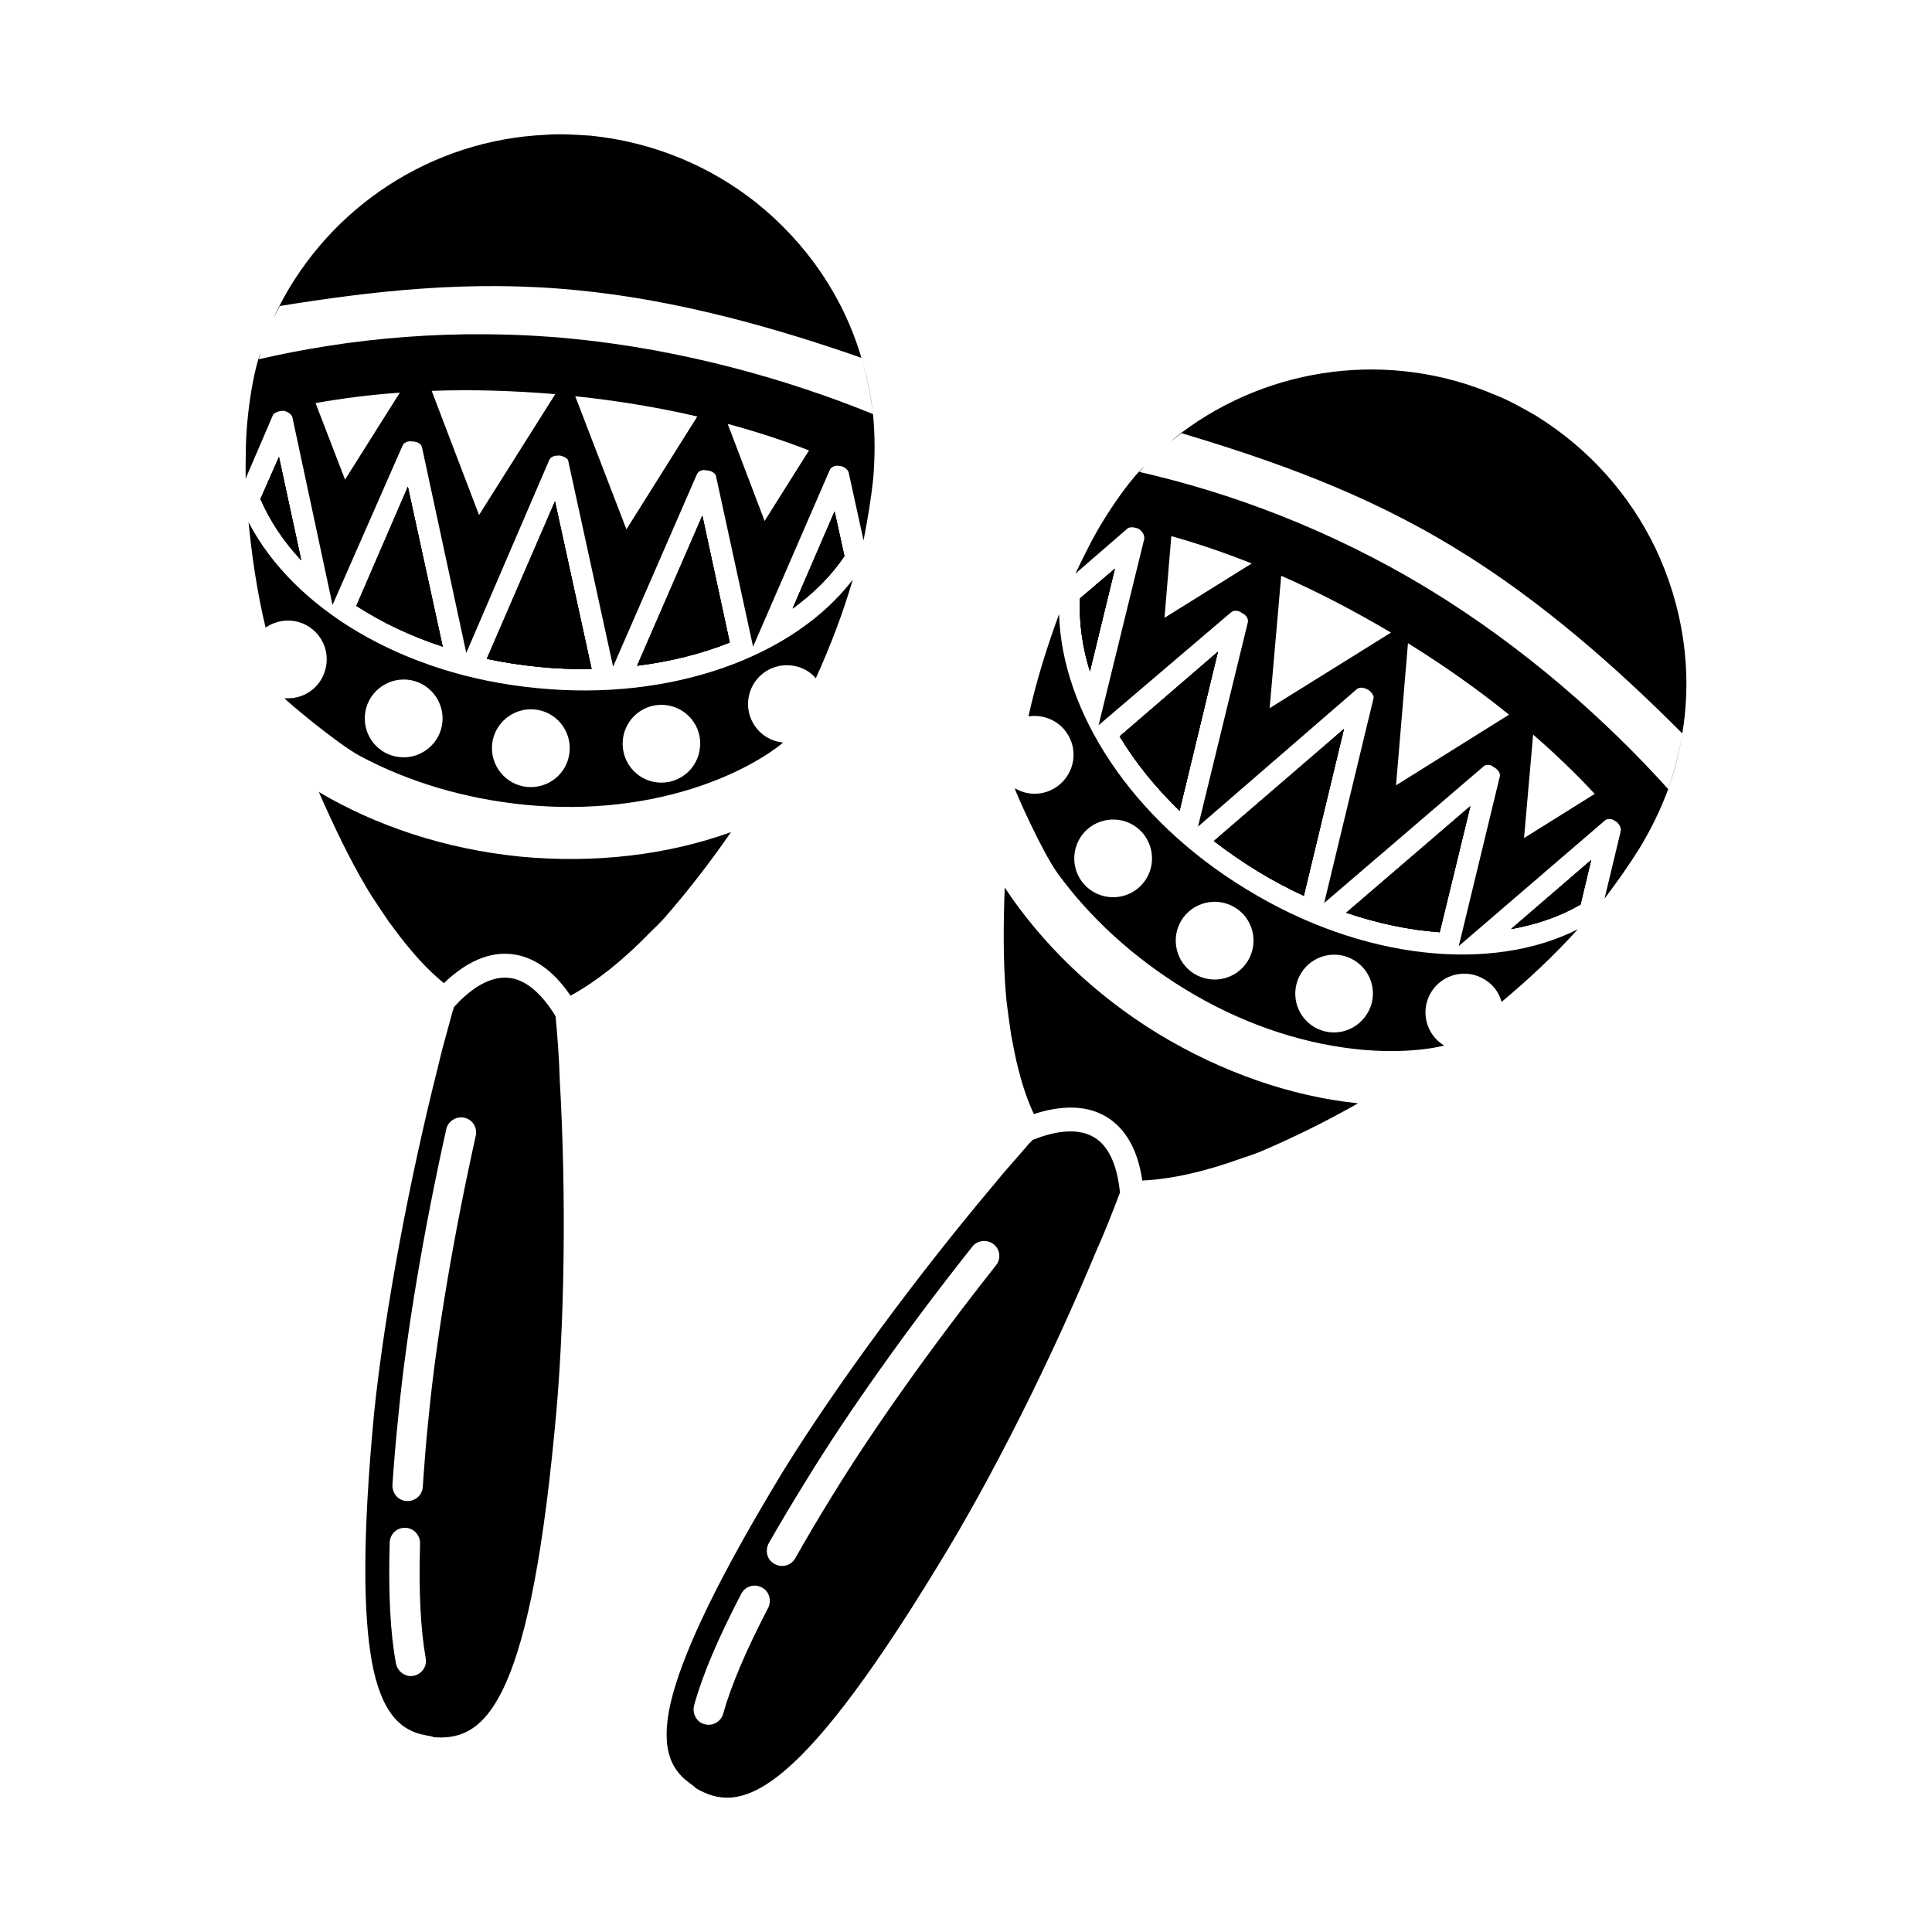
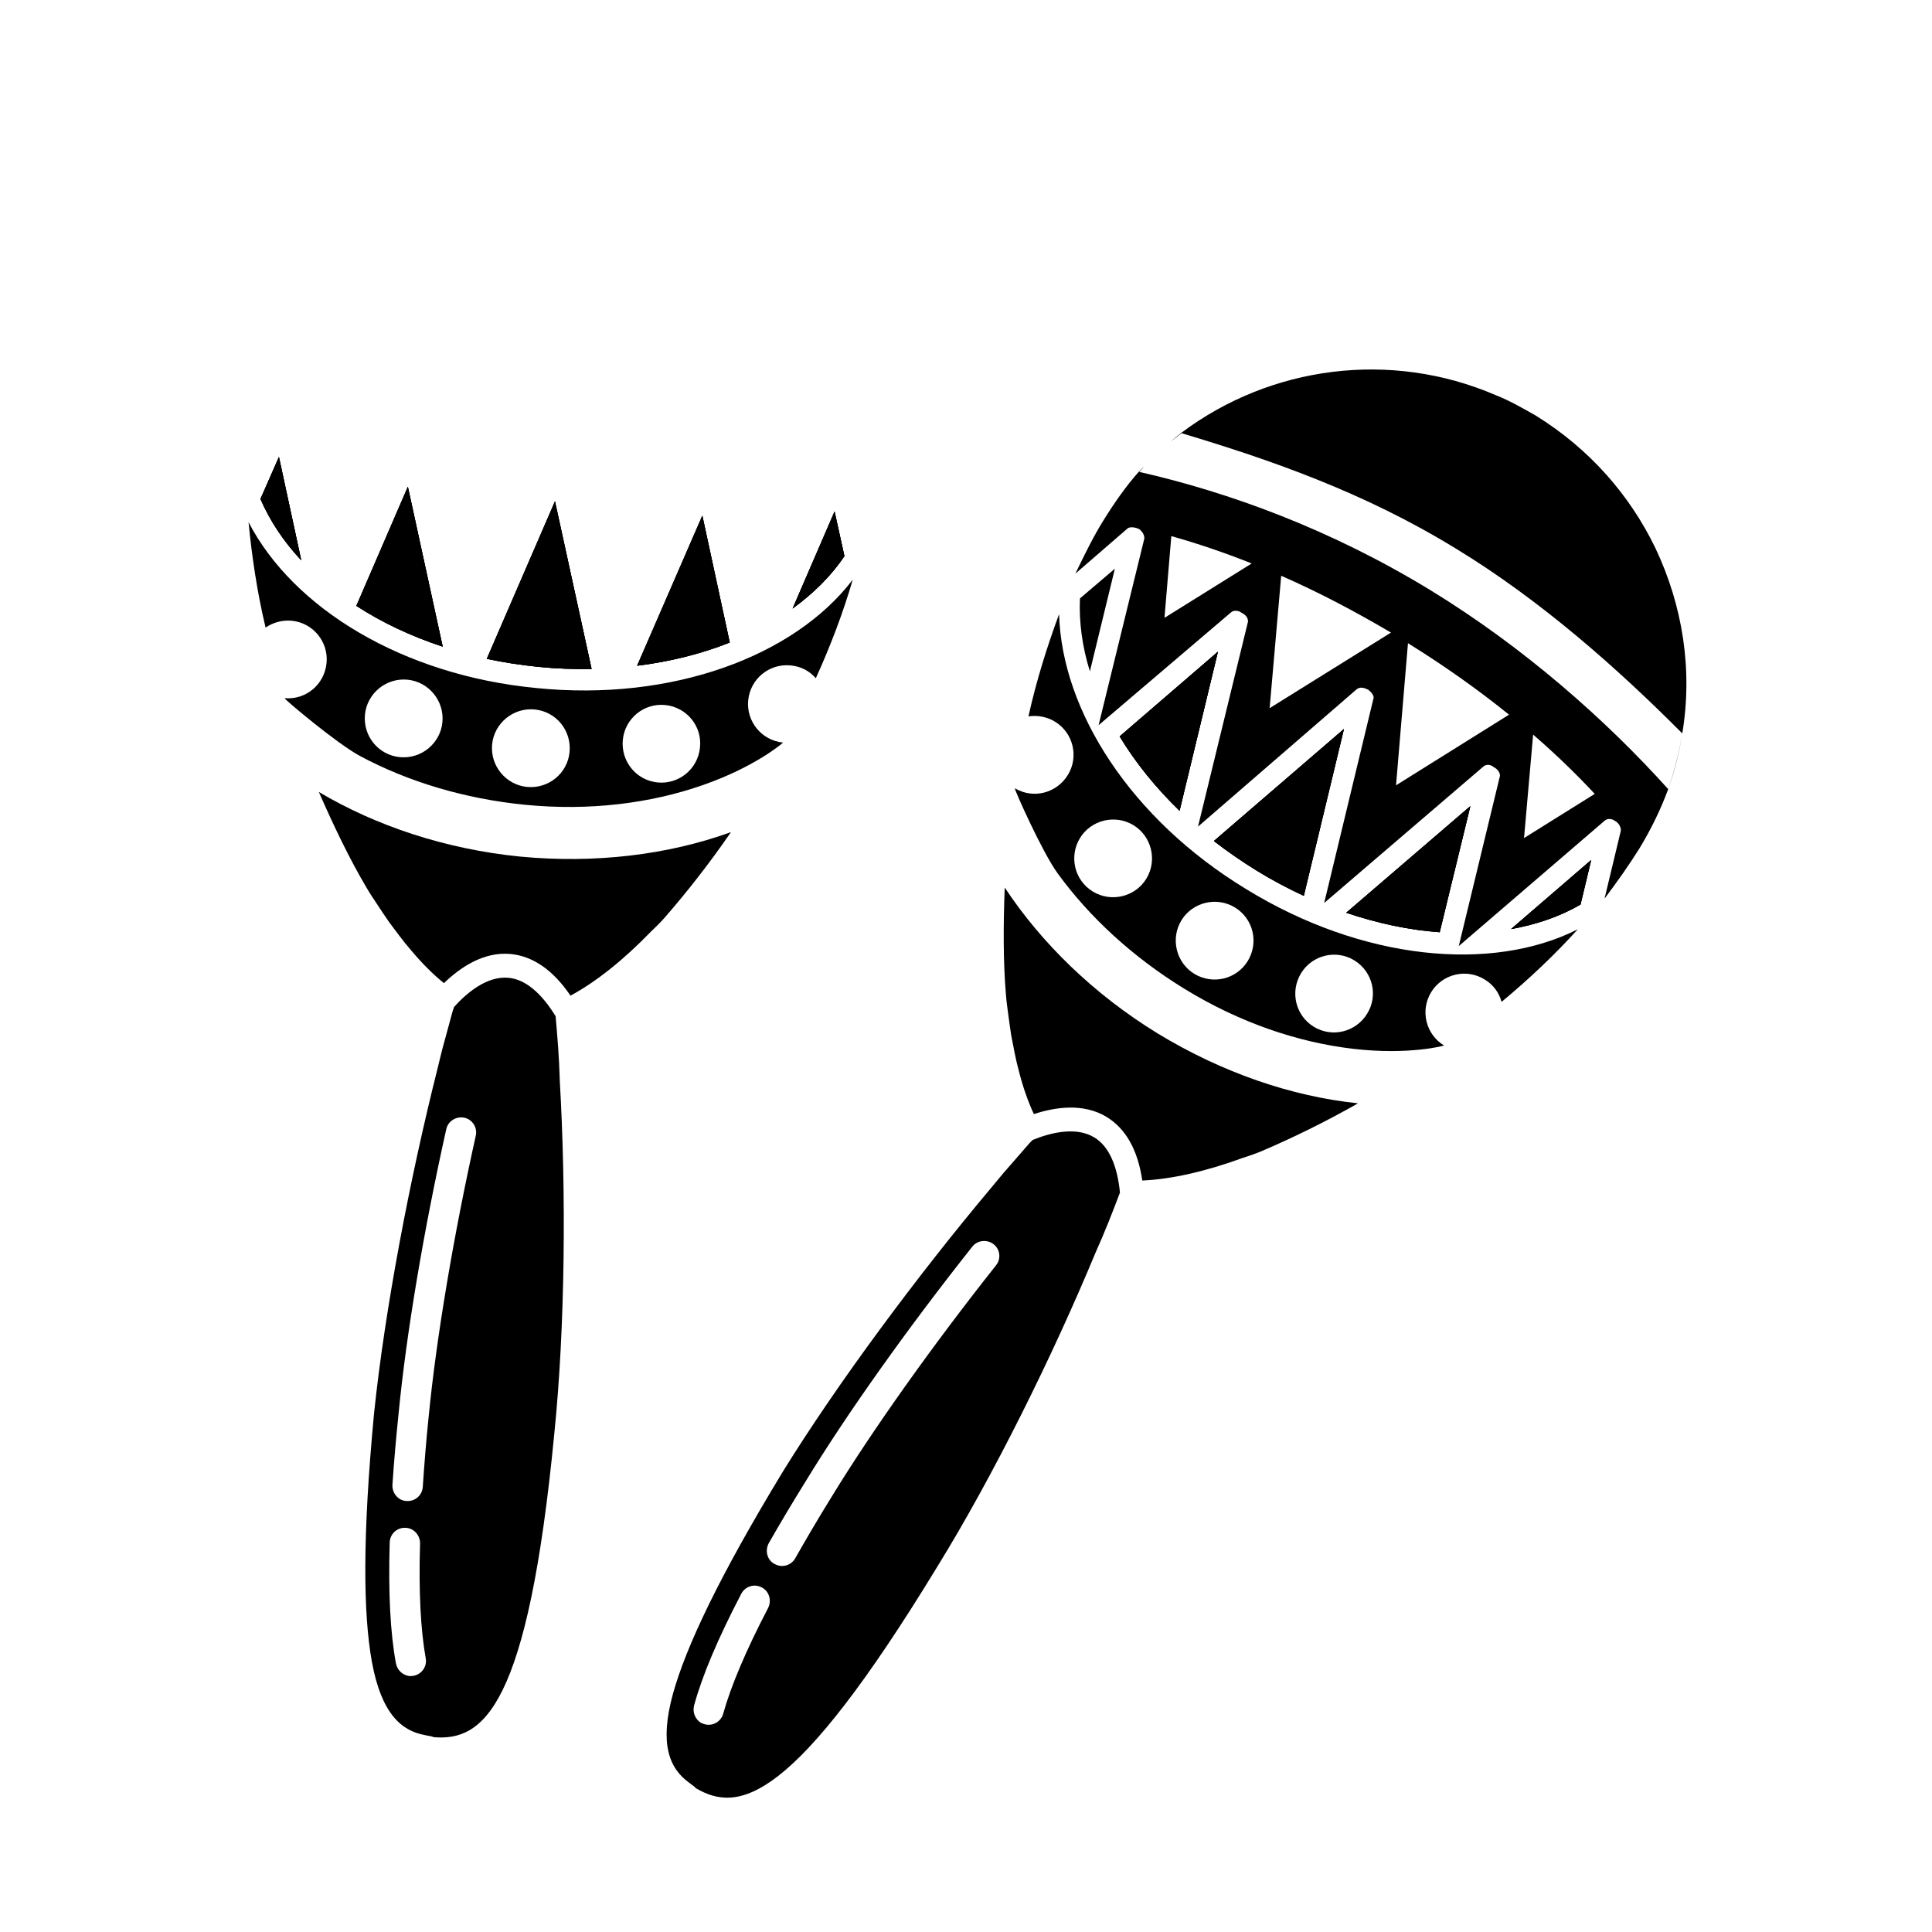
<svg xmlns="http://www.w3.org/2000/svg" fill="#000000" width="800px" height="800px" version="1.1" viewBox="144 144 512 512">
  <g>
    <path d="m223.84 292.48c-4.652-4.977-8.289-10.414-10.809-16.254l4.894-11.133z" />
    <path d="m252.09 272.99 9.234 42.375c-8.367-2.762-16.098-6.391-22.883-10.809z" />
    <path d="m286.82 320.73c-4.731-0.473-9.312-1.18-13.809-2.133l18.074-41.746 9.707 44.43c-4.582 0.078-9.242-0.078-13.973-0.551z" />
    <path d="m330.13 280.65 7.258 33.621c-7.496 3-15.785 5.055-24.547 6.156z" />
    <path d="m253.59 588.1c-0.316 0.078-0.707 0.078-1.102 0.078-1.738-0.234-3.156-1.496-3.551-3.312-1.496-8.055-2.055-18.625-1.66-32.117 0.078-2.211 1.898-3.945 4.102-3.863 2.211 0 3.945 1.898 3.945 4.102-0.395 12.785 0.156 22.961 1.496 30.465 0.398 2.129-1.02 4.254-3.231 4.648zm16.5-143.15c-5.84 26.277-10.414 53.27-12.469 74.258-0.707 6.707-1.18 13.02-1.582 18.863-0.156 2.211-2.055 3.863-4.258 3.707h-0.156c-2.133-0.156-3.707-2.055-3.629-4.258 0.395-5.918 0.945-12.312 1.652-19.098 2.055-21.23 6.707-48.688 12.625-75.211 0.473-2.133 2.684-3.473 4.816-3 2.125 0.477 3.473 2.613 3 4.738zm11.754-73.945c-19.805-1.977-38.195-8.133-53.348-17.121 3.945 8.996 8.133 17.758 12.625 25.332 0.867 1.496 1.82 2.922 2.762 4.336 1.102 1.66 2.133 3.234 3.234 4.816 0.945 1.258 1.898 2.527 2.844 3.785 0.945 1.258 1.977 2.527 3 3.707 2.844 3.394 5.762 6.312 8.684 8.684 4.336-4.18 10.492-8.367 17.602-7.731 5.918 0.551 11.289 4.18 15.941 11.051 6.863-3.707 14.121-9.547 21.309-16.965 1.258-1.18 2.527-2.449 3.707-3.785 5.918-6.785 11.84-14.367 17.445-22.492v-0.078c-16.578 5.992-35.922 8.359-55.805 6.461zm10.5 59.27v-0.078c-0.156-5.84-0.629-11.602-1.102-16.887-3.863-6.312-8.133-9.785-12.469-10.18-5.684-0.551-11.043 3.945-14.445 7.731-0.156 0.395-0.234 0.789-0.395 1.18-0.867 3.156-1.738 6.473-2.684 9.863-0.395 1.66-0.867 3.394-1.258 5.133-7.336 29.039-14.043 64.156-16.887 91.781-3.078 32.668-2.844 52.875-0.551 65.582 2.527 13.809 7.887 18.309 14.043 19.414 0.867 0.234 1.738 0.234 2.289 0.551 13.18 1.102 25.016-7.574 32.039-80.727 2.836-27.945 3.152-63.535 1.418-93.363z" />
    <path d="m286.18 326.34c-35.512-3.394-64.473-21.152-76.312-43.957 0.867 8.996 2.289 18.625 4.496 27.859v0.078c1.977-1.34 4.418-2.055 6.941-1.82 5.684 0.551 9.785 5.606 9.234 11.211-0.551 5.684-5.449 9.785-11.051 9.312v0.078c0 0.316 13.777 11.957 19.957 15.266 12.602 6.746 27.621 11.328 43.73 12.91 16.941 1.66 33.109-0.332 47.152-5.242 14.02-4.902 21.27-11.25 21.191-11.25-5.684-0.551-9.785-5.606-9.234-11.211 0.551-5.684 5.606-9.785 11.211-9.234 2.762 0.234 5.055 1.496 6.707 3.394 3.945-8.684 7.258-17.438 9.785-26.121-15.469 20.281-47.824 32.355-83.809 28.727zm-36.227 18.309c-5.684-0.551-9.785-5.606-9.234-11.289 0.551-5.606 5.606-9.785 11.289-9.234 5.606 0.551 9.785 5.606 9.234 11.289-0.551 5.606-5.606 9.789-11.289 9.234zm33.699 7.891c-5.606-0.551-9.785-5.606-9.234-11.289 0.551-5.606 5.606-9.785 11.289-9.234 5.684 0.551 9.785 5.606 9.234 11.289-0.559 5.684-5.606 9.785-11.289 9.234zm45.848-10.414c-0.551 5.606-5.527 9.785-11.211 9.234-5.684-0.551-9.785-5.606-9.234-11.289 0.551-5.684 5.606-9.785 11.211-9.234 5.684 0.559 9.863 5.606 9.234 11.289z" />
    <path d="m367.78 291.38c-3.551 5.289-8.211 9.863-13.73 13.887l11.125-25.727z" />
-     <path d="m344.42 197.71c-12.074-9.547-26.984-16.02-43.879-17.758-3.945-0.234-7.887-0.551-11.84-0.234-30.387 1.34-57.137 19.098-70.629 45.297-0.551 1.102-1.102 2.289-1.582 3.394l1.664-3.32c24.074-3.863 50.191-7.023 78.758-4.18 26.434 2.527 52.797 10.02 75.367 17.918-4.816-16.344-14.602-30.465-27.859-41.117zm27.859 41.117c1.418 4.816 2.449 9.785 3.078 14.918-0.551-5.133-1.66-10.188-3.078-14.918zm3.078 14.906c-22.883-9.312-50.742-17.121-79.703-19.965-30.859-3-59.27-0.078-83.098 5.449 0.234-0.629 0.395-1.258 0.551-1.898-0.234 0.629-0.473 1.34-0.707 2.055-1.34 4.738-2.211 10.102-2.762 15.469-0.551 5.055-0.551 10.414-0.551 16.02l7.254-16.891c0.316-0.551 1.418-1.102 2.844-1.102 1.102 0.234 1.977 0.867 2.289 1.66l10.652 49.797 18.547-42.219c0.316-0.789 1.418-1.34 2.606-1.102 1.34 0 2.211 0.551 2.527 1.418l11.762 54.609 22.02-51.215c0.551-0.867 1.34-1.102 2.762-1.102 1.102 0.234 2.289 0.789 2.289 1.66l11.84 54.293 22.176-50.902c0.316-0.867 1.418-1.418 2.527-1.102 1.418 0 2.289 0.789 2.527 1.34l9.863 45.375 20.277-46.719c0.316-0.867 1.418-1.418 2.527-1.18 1.102 0 2.289 0.867 2.527 1.738l3.945 17.996c1.102-5.606 1.977-10.965 2.527-16.02 0.531-5.938 0.531-11.859-0.02-17.465zm-139.92 17.367-7.809-20.277c7.023-1.258 14.523-2.211 22.332-2.762zm35.512 9.391-12.547-32.906c10.414-0.395 21.387-0.078 32.746 0.867zm39.059 3.789-13.57-35.273c11.289 1.18 22.176 3 32.355 5.367zm36.621-2.215-9.785-25.727c7.652 2.055 14.84 4.418 21.547 7.023z" />
    <path d="m217.92 265.1 5.918 27.387c-4.652-4.977-8.289-10.414-10.809-16.254z" />
    <path d="m252.09 272.99 9.234 42.375c-8.367-2.762-16.098-6.391-22.883-10.809z" />
    <path d="m291.07 276.86 9.707 44.43c-4.574 0.078-9.234-0.078-13.965-0.551-4.731-0.473-9.312-1.18-13.809-2.133z" />
    <path d="m330.13 280.65 7.258 33.621c-7.496 3-15.785 5.055-24.547 6.156z" />
    <path d="m367.78 291.38c-3.551 5.289-8.211 9.863-13.73 13.887l11.125-25.727z" />
    <path d="m291.07 276.86-18.074 41.746c4.496 0.945 9.078 1.652 13.809 2.133 4.731 0.473 9.391 0.629 13.965 0.551zm39.059 3.797-17.277 39.777c8.762-1.102 17.043-3.156 24.547-6.156zm-78.043-7.66-13.648 31.566c6.785 4.418 14.523 8.055 22.883 10.809zm113.08 6.547-11.125 25.727c5.527-4.023 10.18-8.605 13.73-13.887zm-147.25-14.438-4.894 11.133c2.527 5.84 6.156 11.289 10.809 16.254z" />
-     <path d="m432.84 321.93c-2.023-6.504-2.914-12.988-2.637-19.34l9.258-7.879z" />
    <path d="m466.77 316.7-10.172 42.164c-6.32-6.133-11.699-12.777-15.879-19.711z" />
    <path d="m477.19 374.82c-4.055-2.488-7.863-5.125-11.5-7.941l34.465-29.684-10.637 44.219c-4.148-1.934-8.266-4.106-12.328-6.594z" />
    <path d="m533.66 357.63-8.125 33.418c-8.055-0.566-16.406-2.34-24.773-5.164z" />
    <path d="m330.71 600.93c-0.316-0.062-0.676-0.234-1.031-0.41-1.457-0.969-2.188-2.723-1.746-4.535 2.156-7.894 6.273-17.656 12.516-29.629 1.031-1.953 3.426-2.723 5.375-1.691 1.992 0.961 2.723 3.426 1.762 5.414-5.926 11.336-9.871 20.734-11.934 28.062-0.57 2.102-2.781 3.402-4.941 2.789zm77.266-121.63c-16.711 21.105-32.605 43.391-43.602 61.395-3.566 5.731-6.746 11.203-9.645 16.289-1.102 1.922-3.535 2.582-5.457 1.48-0.07-0.031-0.07-0.031-0.141-0.07-1.852-1.07-2.441-3.465-1.41-5.414 2.938-5.156 6.219-10.668 9.816-16.461 11.109-18.207 27.27-40.895 44.16-62.172 1.355-1.707 3.93-1.953 5.637-0.598 1.719 1.34 1.996 3.844 0.641 5.551zm42.824-61.418c-16.965-10.414-30.828-23.969-40.539-38.676-0.371 9.816-0.426 19.523 0.316 28.301 0.125 1.723 0.363 3.418 0.59 5.109 0.277 1.977 0.504 3.84 0.812 5.746 0.301 1.551 0.605 3.102 0.906 4.644 0.301 1.551 0.676 3.133 1.078 4.644 1.078 4.289 2.434 8.195 4.023 11.594 5.731-1.875 13.09-2.953 19.207 0.715 5.086 3.078 8.328 8.684 9.523 16.895 7.793-0.348 16.879-2.434 26.574-5.977 1.652-0.512 3.336-1.102 4.992-1.793 8.289-3.527 16.918-7.762 25.504-12.633l0.031-0.07c-17.516-1.816-35.945-8.125-53.02-18.5zm-16.398 57.914 0.031-0.07c2.402-5.32 4.488-10.715 6.367-15.68-0.723-7.367-3.047-12.352-6.777-14.602-4.871-2.977-11.668-1.266-16.367 0.66-0.316 0.285-0.559 0.605-0.875 0.891-2.156 2.465-4.383 5.07-6.715 7.707-1.078 1.324-2.258 2.676-3.379 4.062-19.27 22.93-40.621 51.609-55.223 75.234-17.02 28.055-25.617 46.344-29.094 58.773-3.746 13.531-0.883 19.918 4.172 23.594 0.676 0.59 1.457 0.969 1.82 1.496 11.375 6.738 25.812 4.094 64.039-58.68 14.754-23.895 30.555-55.785 42-83.387z" />
    <path d="m474.18 379.58c-30.48-18.539-48.797-47.145-49.508-72.832-3.141 8.477-6.062 17.758-8.102 27.031l-0.031 0.07c2.363-0.348 4.871 0.078 7.039 1.395 4.871 2.977 6.359 9.312 3.426 14.113-2.977 4.871-9.172 6.43-14.004 3.566l-0.031 0.07c-0.133 0.285 7.188 16.766 11.305 22.434 8.398 11.57 19.926 22.238 33.723 30.684 14.523 8.887 29.938 14.137 44.723 15.848 14.754 1.699 24.043-0.852 23.969-0.891-4.871-2.977-6.359-9.312-3.426-14.113 2.977-4.871 9.312-6.359 14.113-3.426 2.387 1.418 3.891 3.551 4.559 5.977 7.336-6.094 14.137-12.531 20.199-19.238-22.773 11.52-57.148 8.277-87.953-10.688zm-40.578 0.684c-4.871-2.977-6.359-9.312-3.387-14.184 2.945-4.801 9.312-6.359 14.184-3.387 4.801 2.945 6.359 9.312 3.387 14.184-2.945 4.797-9.312 6.363-14.184 3.387zm26.883 21.801c-4.801-2.945-6.359-9.312-3.387-14.184 2.945-4.801 9.312-6.359 14.184-3.387 4.871 2.977 6.359 9.312 3.387 14.184-2.977 4.863-9.312 6.359-14.184 3.387zm45.797 10.617c-2.945 4.801-9.242 6.398-14.105 3.426-4.871-2.977-6.359-9.312-3.387-14.184 2.977-4.871 9.312-6.359 14.105-3.426 4.875 2.973 6.434 9.344 3.387 14.184z" />
    <path d="m562.86 383.7c-5.504 3.211-11.691 5.297-18.414 6.512l21.23-18.301z" />
    <path d="m582.68 289.21c-6.699-13.855-17.301-26.184-31.738-35.109-3.449-1.938-6.863-3.938-10.547-5.375-27.93-12.043-59.742-7.731-83.316 9.965-0.977 0.754-1.992 1.574-2.898 2.363l2.938-2.258c23.348 7.016 48.23 15.562 72.699 30.582 22.688 13.801 43.141 32.039 60.008 48.988 2.789-16.801 0.145-33.781-7.144-49.156zm7.141 49.152c-0.82 4.953-2.062 9.871-3.731 14.762 1.738-4.859 2.953-9.879 3.731-14.762zm-3.731 14.762c-16.531-18.359-38.195-37.543-63.023-52.727-26.457-16.152-53.301-25.914-77.152-31.34 0.488-0.465 0.906-0.961 1.324-1.465-0.488 0.465-1.008 1-1.535 1.535-3.273 3.676-6.391 8.125-9.234 12.715-2.699 4.305-5.039 9.133-7.484 14.176l13.895-12.027c0.527-0.363 1.762-0.379 3.039 0.242 0.891 0.691 1.395 1.645 1.34 2.488l-12.121 49.461 35.102-29.906c0.629-0.574 1.867-0.59 2.824 0.141 1.203 0.582 1.746 1.465 1.652 2.379l-13.234 54.27 42.148-36.488c0.875-0.543 1.691-0.41 2.969 0.211 0.891 0.691 1.715 1.707 1.34 2.488l-13.02 54.027 42.156-36.133c0.66-0.645 1.898-0.66 2.754 0.109 1.273 0.621 1.715 1.707 1.684 2.305l-10.922 45.133 38.621-33.195c0.66-0.645 1.898-0.66 2.785 0.039 0.992 0.48 1.684 1.777 1.52 2.66l-4.297 17.918c3.441-4.559 6.559-9.012 9.258-13.32 3.086-5.086 5.668-10.406 7.613-15.695zm-133.49-45.391 1.812-21.656c6.871 1.93 14.027 4.344 21.301 7.25zm27.867 23.938 3.062-35.086c9.547 4.188 19.277 9.258 29.094 15.059zm33.496 20.445 3.164-37.66c9.645 5.984 18.648 12.367 26.781 18.941zm33.922 13.98 2.41-27.418c5.992 5.188 11.422 10.445 16.328 15.711z" />
-     <path d="m439.46 294.7-6.613 27.223c-2.023-6.504-2.914-12.988-2.637-19.34z" />
+     <path d="m439.46 294.7-6.613 27.223z" />
    <path d="m466.77 316.7-10.172 42.164c-6.32-6.133-11.699-12.777-15.879-19.711z" />
    <path d="m500.16 337.19-10.637 44.219c-4.156-1.93-8.273-4.094-12.328-6.59-4.055-2.488-7.863-5.125-11.5-7.941z" />
    <path d="m533.66 357.63-8.125 33.418c-8.055-0.566-16.406-2.34-24.773-5.164z" />
    <path d="m562.86 383.7c-5.504 3.211-11.691 5.297-18.414 6.512l21.23-18.301z" />
    <path d="m500.16 337.19-34.465 29.684c3.637 2.809 7.445 5.449 11.5 7.941 4.055 2.488 8.18 4.66 12.328 6.59zm33.5 20.445-32.898 28.254c8.367 2.824 16.719 4.59 24.773 5.164zm-66.895-40.93-26.047 22.449c4.18 6.934 9.555 13.578 15.879 19.711zm98.91 55.207-21.23 18.301c6.723-1.211 12.91-3.297 18.414-6.512zm-126.22-77.207-9.258 7.879c-0.277 6.352 0.621 12.84 2.637 19.34z" />
  </g>
</svg>